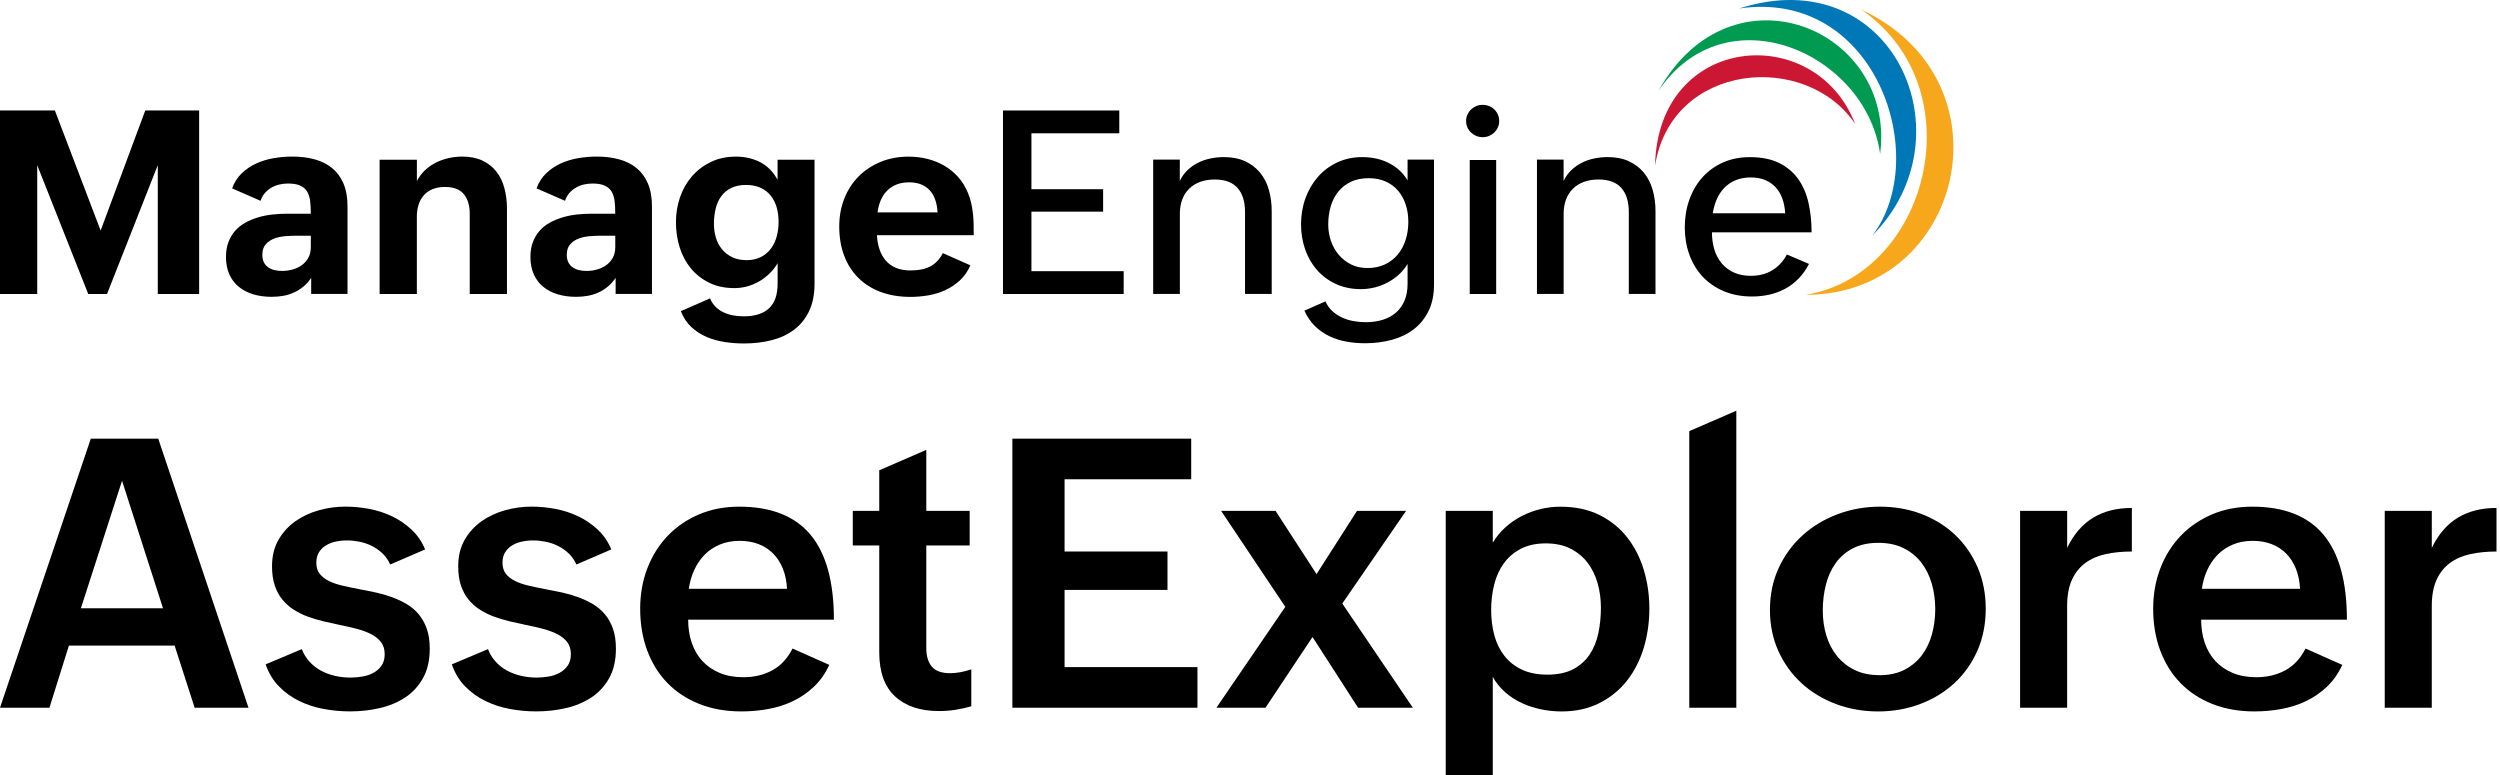
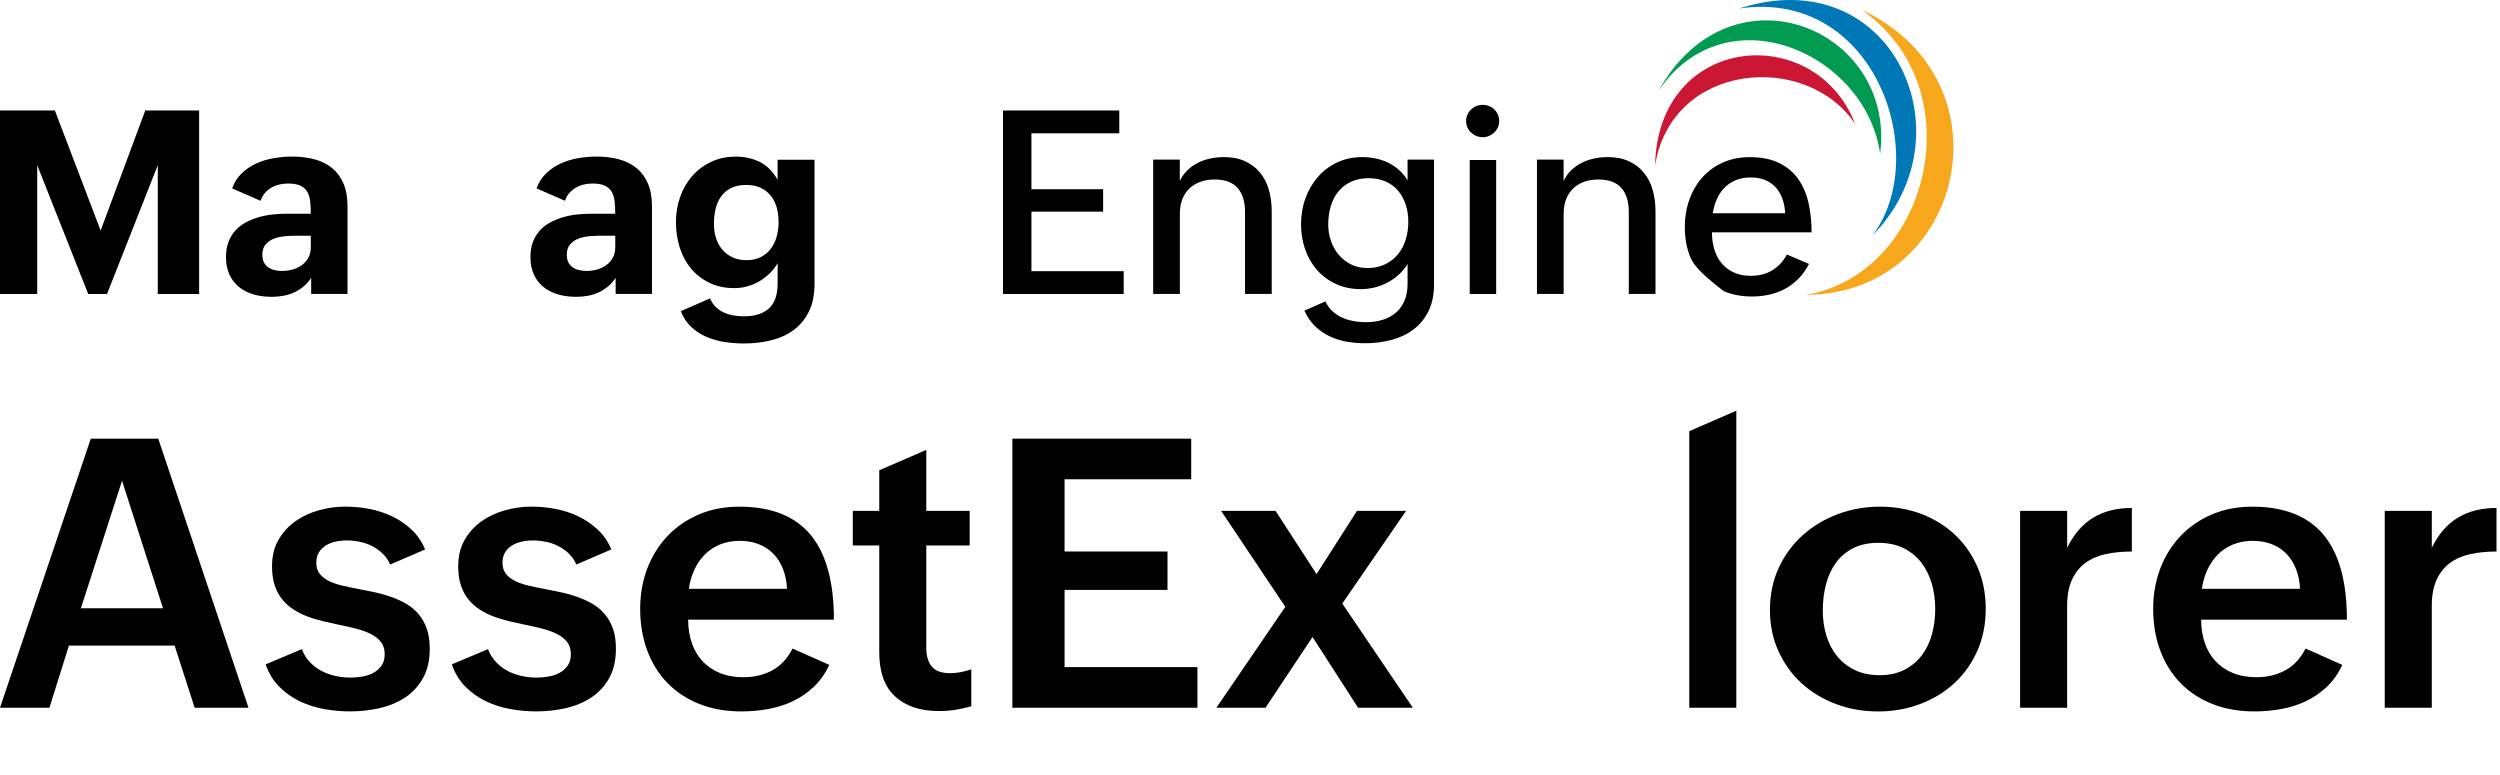
<svg xmlns="http://www.w3.org/2000/svg" width="645" height="200" viewBox="0 0 645 200" fill="none">
  <g clip-path="url(#clip0_718_62)">
    <path fill-rule="evenodd" clip-rule="evenodd" d="M480.257 2.498C509.879 23.095 497.518 70.894 465.86 76.062C506.517 76.094 519.717 20.969 480.257 2.498Z" fill="#F6A71C" />
    <path fill-rule="evenodd" clip-rule="evenodd" d="M448.708 2.19C484.03 -3.01 498.511 40.619 483.056 60.787C508.63 35.015 488.167 -10.504 448.708 2.19Z" fill="#0078B7" />
    <path fill-rule="evenodd" clip-rule="evenodd" d="M427.854 23.48C445.269 -2.312 481.449 13.649 485.074 39.716C489.23 7.5 446.761 -10.356 427.854 23.48Z" fill="#009B50" />
    <path fill-rule="evenodd" clip-rule="evenodd" d="M427.002 42.764C431.236 15.992 466.077 13.187 478.631 31.991C468.37 5.348 427.681 8.608 427.002 42.764Z" fill="#CB1733" />
    <path d="M0 28.507H14.161L25.965 59.487L37.474 28.507H51.379V75.851H40.708V42.611L27.611 75.851H22.762L9.601 42.611V75.851H0V28.507Z" fill="black" />
    <path d="M80.296 71.675C79.694 72.578 79.009 73.347 78.24 73.968C77.471 74.596 76.658 75.102 75.8 75.486C74.935 75.877 74.026 76.152 73.065 76.325C72.104 76.498 71.112 76.581 70.074 76.581C68.39 76.581 66.833 76.37 65.398 75.954C63.964 75.531 62.721 74.897 61.665 74.045C60.608 73.193 59.782 72.124 59.192 70.83C58.603 69.536 58.302 68.025 58.302 66.302C58.302 64.835 58.52 63.541 58.949 62.42C59.378 61.3 59.967 60.326 60.71 59.493C61.453 58.661 62.331 57.975 63.349 57.425C64.361 56.874 65.443 56.425 66.596 56.08C67.749 55.734 68.96 55.49 70.215 55.349C71.47 55.209 72.732 55.138 73.981 55.138H80.187C80.187 53.972 80.136 52.909 80.027 51.955C79.918 50.994 79.668 50.175 79.284 49.496C78.9 48.817 78.311 48.291 77.523 47.914C76.735 47.536 75.665 47.35 74.308 47.35C73.552 47.35 72.809 47.433 72.079 47.606C71.342 47.779 70.663 48.048 70.023 48.413C69.389 48.778 68.825 49.246 68.338 49.803C67.852 50.367 67.48 51.033 67.224 51.808L59.884 48.605C60.441 47.055 61.28 45.749 62.388 44.692C63.496 43.635 64.752 42.79 66.154 42.156C67.557 41.522 69.062 41.067 70.663 40.798C72.271 40.529 73.846 40.395 75.403 40.395C77.491 40.395 79.412 40.632 81.16 41.105C82.909 41.579 84.408 42.329 85.669 43.353C86.931 44.378 87.911 45.704 88.609 47.331C89.307 48.958 89.66 50.937 89.66 53.262V75.832H80.283V71.662L80.296 71.675ZM76.511 60.813C75.646 60.813 74.705 60.851 73.68 60.928C72.655 61.005 71.701 61.203 70.817 61.524C69.933 61.844 69.19 62.337 68.588 62.997C67.986 63.657 67.685 64.566 67.685 65.732C67.685 66.507 67.82 67.16 68.088 67.685C68.358 68.217 68.723 68.639 69.19 68.966C69.651 69.286 70.196 69.53 70.804 69.677C71.419 69.831 72.072 69.901 72.758 69.901C73.706 69.901 74.621 69.779 75.505 69.53C76.389 69.28 77.183 68.902 77.881 68.396C78.579 67.89 79.143 67.249 79.566 66.475C79.989 65.7 80.193 64.784 80.193 63.727V60.819H76.504L76.511 60.813Z" fill="black" />
-     <path d="M97.947 41.214H107.554V46.709C108.118 45.633 108.816 44.698 109.655 43.911C110.494 43.123 111.429 42.47 112.454 41.957C113.479 41.438 114.574 41.054 115.733 40.792C116.899 40.535 118.071 40.401 119.256 40.401C121.28 40.401 123.022 40.747 124.476 41.438C125.929 42.13 127.127 43.072 128.062 44.269C128.997 45.467 129.689 46.882 130.131 48.522C130.573 50.162 130.797 51.917 130.797 53.793V75.845H121.19V55.183C121.19 53.025 120.684 51.327 119.672 50.091C118.66 48.855 117.033 48.234 114.792 48.234C113.607 48.234 112.563 48.42 111.653 48.785C110.744 49.15 109.995 49.669 109.392 50.335C108.79 51.001 108.329 51.808 108.015 52.743C107.702 53.678 107.548 54.722 107.548 55.862V75.845H97.941V41.214H97.947Z" fill="black" />
    <path d="M158.843 71.675C158.241 72.578 157.556 73.347 156.787 73.968C156.019 74.596 155.205 75.102 154.347 75.486C153.483 75.877 152.573 76.152 151.612 76.325C150.652 76.498 149.659 76.581 148.621 76.581C146.937 76.581 145.381 76.37 143.946 75.954C142.511 75.531 141.269 74.897 140.212 74.045C139.155 73.193 138.329 72.124 137.74 70.83C137.151 69.536 136.849 68.025 136.849 66.302C136.849 64.835 137.067 63.541 137.496 62.42C137.925 61.3 138.515 60.326 139.258 59.493C140.001 58.661 140.878 57.975 141.896 57.425C142.908 56.874 143.991 56.425 145.144 56.08C146.296 55.734 147.507 55.49 148.762 55.349C150.018 55.209 151.279 55.138 152.528 55.138H158.734C158.734 53.972 158.683 52.909 158.574 51.955C158.465 50.994 158.216 50.175 157.831 49.496C157.447 48.817 156.858 48.291 156.07 47.914C155.282 47.536 154.213 47.35 152.855 47.35C152.099 47.35 151.356 47.433 150.626 47.606C149.889 47.779 149.211 48.048 148.57 48.413C147.936 48.778 147.372 49.246 146.886 49.803C146.399 50.367 146.027 51.033 145.771 51.808L138.431 48.605C138.989 47.055 139.828 45.749 140.936 44.692C142.044 43.635 143.299 42.79 144.702 42.156C146.104 41.522 147.609 41.067 149.211 40.798C150.818 40.529 152.394 40.395 153.95 40.395C156.038 40.395 157.959 40.632 159.708 41.105C161.456 41.579 162.955 42.329 164.217 43.353C165.479 44.378 166.458 45.704 167.157 47.331C167.855 48.958 168.207 50.937 168.207 53.262V75.832H158.83V71.662L158.843 71.675ZM155.058 60.813C154.193 60.813 153.252 60.851 152.227 60.928C151.202 61.005 150.248 61.203 149.364 61.524C148.48 61.844 147.737 62.337 147.135 62.997C146.533 63.657 146.232 64.566 146.232 65.732C146.232 66.507 146.367 67.16 146.636 67.685C146.905 68.217 147.27 68.639 147.738 68.966C148.199 69.286 148.743 69.53 149.351 69.677C149.966 69.831 150.62 69.901 151.305 69.901C152.253 69.901 153.169 69.779 154.053 69.53C154.936 69.28 155.731 68.902 156.429 68.396C157.127 67.89 157.69 67.249 158.113 66.475C158.536 65.7 158.741 64.784 158.741 63.727V60.819H155.052L155.058 60.813Z" fill="black" />
    <path d="M183.194 76.985C183.559 77.868 184.052 78.605 184.667 79.201C185.282 79.796 185.974 80.27 186.755 80.623C187.536 80.975 188.363 81.231 189.246 81.385C190.13 81.538 191.027 81.609 191.93 81.609C194.755 81.609 196.913 80.924 198.399 79.553C199.885 78.182 200.628 76.043 200.628 73.135V67.896C200.064 68.864 199.385 69.747 198.572 70.535C197.765 71.323 196.874 72.002 195.901 72.572C194.934 73.142 193.903 73.577 192.814 73.878C191.725 74.179 190.617 74.333 189.496 74.333C187.037 74.333 184.872 73.878 182.995 72.956C181.119 72.034 179.543 70.804 178.256 69.254C176.975 67.704 176.008 65.898 175.361 63.836C174.714 61.78 174.394 59.602 174.394 57.322C174.394 55.042 174.746 52.941 175.444 50.905C176.142 48.868 177.161 47.075 178.499 45.518C179.838 43.968 181.465 42.726 183.38 41.797C185.301 40.868 187.466 40.407 189.881 40.407C192.122 40.407 194.178 40.868 196.042 41.797C197.906 42.726 199.43 44.257 200.615 46.389V41.214H210.151V73.129C210.151 75.954 209.677 78.349 208.73 80.309C207.782 82.269 206.482 83.863 204.836 85.093C203.19 86.323 201.255 87.213 199.046 87.777C196.836 88.34 194.46 88.616 191.917 88.616C190.303 88.616 188.664 88.494 187.005 88.244C185.346 87.994 183.783 87.559 182.317 86.938C180.85 86.31 179.537 85.458 178.371 84.382C177.206 83.306 176.303 81.936 175.656 80.277L183.188 76.978L183.194 76.985ZM192.571 67.121C193.992 67.121 195.228 66.859 196.272 66.327C197.316 65.802 198.181 65.085 198.86 64.195C199.539 63.298 200.045 62.254 200.378 61.056C200.711 59.858 200.877 58.597 200.877 57.258C200.877 55.92 200.711 54.645 200.378 53.492C200.045 52.339 199.532 51.334 198.841 50.469C198.149 49.605 197.278 48.932 196.221 48.445C195.164 47.959 193.915 47.715 192.468 47.715C191.021 47.715 189.676 47.978 188.619 48.509C187.562 49.041 186.704 49.758 186.05 50.674C185.391 51.59 184.917 52.66 184.629 53.877C184.34 55.093 184.193 56.394 184.193 57.77C184.193 59.019 184.366 60.211 184.712 61.344C185.058 62.478 185.577 63.471 186.281 64.316C186.979 65.168 187.857 65.847 188.901 66.353C189.945 66.859 191.168 67.115 192.571 67.115V67.121Z" fill="black" />
-     <path d="M250.354 68.447C249.688 69.997 248.785 71.297 247.651 72.341C246.517 73.385 245.256 74.231 243.866 74.865C242.476 75.499 241.009 75.947 239.466 76.21C237.922 76.466 236.411 76.6 234.925 76.6C232.056 76.6 229.487 76.171 227.214 75.326C224.94 74.474 223.012 73.257 221.424 71.669C219.842 70.087 218.625 68.178 217.786 65.943C216.947 63.714 216.524 61.203 216.524 58.424C216.524 55.836 216.96 53.441 217.831 51.231C218.702 49.022 219.931 47.119 221.52 45.525C223.102 43.93 224.991 42.681 227.182 41.772C229.372 40.868 231.78 40.414 234.406 40.414C236.091 40.414 237.711 40.606 239.274 40.996C240.836 41.387 242.29 41.97 243.642 42.758C244.987 43.546 246.184 44.526 247.228 45.698C248.272 46.87 249.118 48.26 249.765 49.854C250.13 50.738 250.412 51.635 250.604 52.538C250.796 53.441 250.943 54.35 251.039 55.253C251.135 56.157 251.186 57.066 251.199 57.969C251.212 58.872 251.218 59.782 251.218 60.685H226.253C226.317 62.023 226.541 63.246 226.919 64.355C227.297 65.463 227.835 66.423 228.533 67.23C229.231 68.037 230.109 68.665 231.153 69.107C232.197 69.549 233.433 69.773 234.854 69.773C235.802 69.773 236.686 69.703 237.506 69.562C238.326 69.421 239.088 69.184 239.786 68.851C240.484 68.518 241.131 68.056 241.708 67.474C242.29 66.891 242.809 66.167 243.257 65.309L250.341 68.447H250.354ZM241.887 54.799C241.823 53.614 241.631 52.538 241.304 51.584C240.977 50.629 240.516 49.809 239.914 49.143C239.312 48.477 238.569 47.958 237.685 47.593C236.801 47.228 235.758 47.043 234.547 47.043C233.337 47.043 232.196 47.235 231.249 47.625C230.301 48.016 229.494 48.554 228.821 49.239C228.155 49.931 227.617 50.751 227.22 51.699C226.823 52.647 226.548 53.684 226.394 54.805H241.88L241.887 54.799Z" fill="black" />
    <path d="M258.763 28.507H288.776V34.393H266.109V48.817H284.606V54.606H266.109V69.965H289.909V75.851H258.77V28.507H258.763Z" fill="black" />
    <path d="M297.505 41.182H304.39V46.678C304.909 45.602 305.569 44.673 306.382 43.898C307.189 43.123 308.092 42.489 309.085 41.989C310.078 41.496 311.141 41.125 312.287 40.888C313.427 40.651 314.58 40.529 315.746 40.529C317.86 40.529 319.685 40.888 321.228 41.599C322.772 42.31 324.053 43.283 325.078 44.526C326.102 45.768 326.865 47.235 327.358 48.938C327.851 50.642 328.101 52.493 328.101 54.498V75.838H321.216V54.69C321.216 52.019 320.575 49.95 319.294 48.496C318.013 47.043 316.047 46.312 313.395 46.312C311.993 46.312 310.738 46.517 309.629 46.927C308.521 47.337 307.574 47.926 306.799 48.689C306.024 49.457 305.428 50.38 305.018 51.468C304.608 52.557 304.403 53.78 304.403 55.138V75.832H297.518V41.163L297.505 41.182Z" fill="black" />
    <path d="M341.967 77.76C342.422 78.772 343.024 79.617 343.779 80.296C344.535 80.975 345.374 81.526 346.303 81.948C347.232 82.371 348.218 82.672 349.262 82.851C350.306 83.031 351.337 83.127 352.349 83.127C353.944 83.127 355.404 82.922 356.73 82.512C358.056 82.102 359.196 81.487 360.143 80.667C361.091 79.848 361.828 78.816 362.36 77.58C362.891 76.344 363.154 74.877 363.154 73.2V68.088C362.552 69.1 361.809 70.01 360.925 70.823C360.041 71.63 359.067 72.316 358.017 72.879C356.96 73.443 355.846 73.866 354.667 74.16C353.495 74.448 352.323 74.596 351.158 74.596C348.724 74.596 346.546 74.147 344.625 73.251C342.703 72.354 341.083 71.15 339.757 69.626C338.431 68.101 337.42 66.334 336.715 64.303C336.017 62.279 335.665 60.134 335.665 57.867C335.665 55.599 336.043 53.262 336.798 51.174C337.554 49.086 338.617 47.248 340.001 45.659C341.378 44.077 343.043 42.822 344.996 41.906C346.95 40.99 349.121 40.529 351.51 40.529C352.676 40.529 353.822 40.651 354.956 40.888C356.089 41.125 357.159 41.49 358.171 41.989C359.183 42.483 360.118 43.11 360.97 43.866C361.821 44.622 362.552 45.512 363.154 46.55V41.182H369.975V73.392C369.975 76.024 369.514 78.291 368.585 80.2C367.656 82.109 366.388 83.684 364.787 84.92C363.179 86.163 361.296 87.079 359.125 87.668C356.954 88.257 354.648 88.558 352.189 88.558C350.594 88.558 349.018 88.424 347.469 88.154C345.919 87.885 344.452 87.424 343.069 86.778C341.685 86.131 340.436 85.266 339.315 84.19C338.195 83.114 337.266 81.763 336.536 80.149L341.967 77.753V77.76ZM352.74 69.158C354.462 69.158 355.987 68.844 357.3 68.223C358.613 67.595 359.721 66.75 360.617 65.668C361.514 64.592 362.193 63.33 362.654 61.882C363.115 60.441 363.346 58.898 363.346 57.258C363.346 55.619 363.122 54.184 362.68 52.813C362.238 51.443 361.591 50.251 360.739 49.239C359.887 48.227 358.818 47.427 357.537 46.844C356.256 46.261 354.77 45.973 353.092 45.973C351.324 45.973 349.787 46.293 348.48 46.927C347.174 47.561 346.092 48.42 345.233 49.496C344.369 50.572 343.728 51.84 343.312 53.294C342.896 54.748 342.684 56.285 342.684 57.899C342.684 59.365 342.915 60.774 343.376 62.132C343.837 63.49 344.51 64.688 345.381 65.719C346.252 66.756 347.308 67.583 348.551 68.21C349.787 68.838 351.183 69.145 352.74 69.145V69.158Z" fill="black" />
    <path d="M378.25 31.223C378.25 30.64 378.365 30.096 378.589 29.59C378.813 29.084 379.121 28.642 379.511 28.264C379.902 27.886 380.35 27.591 380.869 27.374C381.388 27.156 381.939 27.053 382.522 27.053C383.104 27.053 383.655 27.156 384.174 27.361C384.693 27.566 385.141 27.854 385.532 28.232C385.922 28.61 386.23 29.052 386.454 29.558C386.678 30.064 386.793 30.621 386.793 31.223C386.793 31.825 386.678 32.35 386.454 32.856C386.23 33.362 385.922 33.804 385.532 34.182C385.141 34.56 384.693 34.854 384.174 35.072C383.655 35.29 383.104 35.392 382.522 35.392C381.939 35.392 381.388 35.283 380.869 35.072C380.35 34.854 379.902 34.56 379.511 34.182C379.121 33.804 378.813 33.362 378.589 32.856C378.365 32.35 378.25 31.806 378.25 31.223ZM379.191 41.278H386.012V75.845H379.191V41.278Z" fill="black" />
    <path d="M396.522 41.182H403.407V46.678C403.926 45.602 404.586 44.673 405.399 43.898C406.206 43.123 407.109 42.489 408.102 41.989C409.095 41.496 410.158 41.125 411.304 40.888C412.444 40.651 413.597 40.529 414.763 40.529C416.876 40.529 418.702 40.888 420.245 41.599C421.789 42.31 423.07 43.283 424.095 44.526C425.119 45.768 425.881 47.235 426.375 48.938C426.868 50.642 427.118 52.493 427.118 54.498V75.838H420.232V54.69C420.232 52.019 419.592 49.95 418.311 48.496C417.03 47.043 415.064 46.312 412.412 46.312C411.01 46.312 409.754 46.517 408.646 46.927C407.538 47.337 406.59 47.926 405.815 48.689C405.04 49.457 404.445 50.38 404.035 51.468C403.625 52.557 403.42 53.78 403.42 55.138V75.832H396.535V41.163L396.522 41.182Z" fill="black" />
-     <path d="M466.724 68.088C465.968 69.555 465.072 70.823 464.021 71.886C462.977 72.956 461.825 73.827 460.563 74.506C459.301 75.185 457.956 75.684 456.522 76.011C455.087 76.331 453.595 76.498 452.045 76.498C449.31 76.498 446.863 76.037 444.718 75.121C442.572 74.205 440.753 72.95 439.267 71.355C437.781 69.76 436.641 67.871 435.854 65.7C435.066 63.522 434.675 61.172 434.675 58.648C434.675 56.124 435.066 53.729 435.854 51.52C436.641 49.31 437.762 47.389 439.216 45.762C440.67 44.135 442.431 42.854 444.5 41.932C446.569 41.009 448.874 40.542 451.417 40.542C454.459 40.542 456.995 41.048 459.032 42.06C461.069 43.072 462.708 44.455 463.945 46.197C465.181 47.946 466.065 49.995 466.596 52.359C467.121 54.722 467.39 57.245 467.39 59.942H441.682C441.682 61.536 441.893 63.016 442.309 64.387C442.726 65.757 443.36 66.942 444.199 67.941C445.038 68.947 446.082 69.728 447.337 70.305C448.586 70.875 450.04 71.163 451.705 71.163C453.838 71.163 455.695 70.683 457.264 69.722C458.834 68.761 460.089 67.41 461.018 65.661L466.711 68.088H466.724ZM460.582 55.023C460.499 53.62 460.249 52.352 459.839 51.225C459.429 50.091 458.853 49.124 458.11 48.317C457.367 47.51 456.458 46.883 455.394 46.441C454.325 45.999 453.095 45.781 451.692 45.781C450.29 45.781 448.926 46.018 447.798 46.492C446.665 46.966 445.698 47.619 444.891 48.445C444.084 49.278 443.43 50.258 442.937 51.385C442.438 52.519 442.098 53.729 441.9 55.023H460.589H460.582Z" fill="black" />
+     <path d="M466.724 68.088C465.968 69.555 465.072 70.823 464.021 71.886C462.977 72.956 461.825 73.827 460.563 74.506C459.301 75.185 457.956 75.684 456.522 76.011C455.087 76.331 453.595 76.498 452.045 76.498C449.31 76.498 446.863 76.037 444.718 75.121C437.781 69.76 436.641 67.871 435.854 65.7C435.066 63.522 434.675 61.172 434.675 58.648C434.675 56.124 435.066 53.729 435.854 51.52C436.641 49.31 437.762 47.389 439.216 45.762C440.67 44.135 442.431 42.854 444.5 41.932C446.569 41.009 448.874 40.542 451.417 40.542C454.459 40.542 456.995 41.048 459.032 42.06C461.069 43.072 462.708 44.455 463.945 46.197C465.181 47.946 466.065 49.995 466.596 52.359C467.121 54.722 467.39 57.245 467.39 59.942H441.682C441.682 61.536 441.893 63.016 442.309 64.387C442.726 65.757 443.36 66.942 444.199 67.941C445.038 68.947 446.082 69.728 447.337 70.305C448.586 70.875 450.04 71.163 451.705 71.163C453.838 71.163 455.695 70.683 457.264 69.722C458.834 68.761 460.089 67.41 461.018 65.661L466.711 68.088H466.724ZM460.582 55.023C460.499 53.62 460.249 52.352 459.839 51.225C459.429 50.091 458.853 49.124 458.11 48.317C457.367 47.51 456.458 46.883 455.394 46.441C454.325 45.999 453.095 45.781 451.692 45.781C450.29 45.781 448.926 46.018 447.798 46.492C446.665 46.966 445.698 47.619 444.891 48.445C444.084 49.278 443.43 50.258 442.937 51.385C442.438 52.519 442.098 53.729 441.9 55.023H460.589H460.582Z" fill="black" />
    <path d="M23.428 113.171H40.83L64.111 182.592H50.219L45.051 166.561H17.779L12.752 182.592H0L23.428 113.171ZM42.06 156.941L31.486 124.034L20.867 156.941H42.066H42.06Z" fill="black" />
    <path d="M77.862 167.47C78.336 168.7 79.002 169.789 79.854 170.718C80.706 171.653 81.686 172.415 82.794 173.017C83.902 173.619 85.112 174.067 86.419 174.368C87.732 174.669 89.064 174.817 90.428 174.817C91.408 174.817 92.42 174.733 93.464 174.554C94.508 174.381 95.456 174.067 96.308 173.606C97.159 173.151 97.864 172.53 98.415 171.755C98.966 170.98 99.248 169.994 99.248 168.79C99.248 167.528 98.934 166.484 98.3 165.658C97.665 164.838 96.807 164.146 95.719 163.596C94.63 163.045 93.381 162.584 91.972 162.219C90.563 161.854 89.07 161.514 87.488 161.2C86.131 160.918 84.754 160.605 83.364 160.278C81.974 159.945 80.635 159.541 79.354 159.067C78.073 158.594 76.882 157.998 75.774 157.287C74.666 156.576 73.693 155.718 72.86 154.699C72.021 153.688 71.368 152.477 70.894 151.074C70.42 149.665 70.183 148.013 70.183 146.117C70.183 143.491 70.734 141.218 71.842 139.29C72.95 137.362 74.397 135.767 76.178 134.499C77.965 133.237 79.989 132.289 82.249 131.655C84.51 131.021 86.797 130.707 89.102 130.707C91.126 130.707 93.182 130.906 95.264 131.297C97.352 131.694 99.318 132.334 101.169 133.218C103.02 134.102 104.691 135.248 106.197 136.657C107.695 138.066 108.861 139.764 109.681 141.756L100.669 145.643C100.163 144.503 99.497 143.549 98.677 142.774C97.858 141.999 96.935 141.358 95.93 140.852C94.918 140.346 93.861 139.981 92.753 139.764C91.645 139.546 90.569 139.431 89.531 139.431C88.494 139.431 87.54 139.533 86.592 139.738C85.644 139.943 84.798 140.276 84.055 140.737C83.312 141.198 82.717 141.788 82.275 142.518C81.833 143.248 81.609 144.132 81.609 145.176C81.609 146.348 81.903 147.302 82.486 148.045C83.069 148.788 83.863 149.403 84.856 149.896C85.849 150.389 87.027 150.793 88.391 151.106C89.749 151.42 91.19 151.721 92.708 152.009C94.098 152.266 95.513 152.547 96.955 152.861C98.396 153.175 99.785 153.579 101.13 154.072C102.475 154.565 103.737 155.154 104.922 155.852C106.107 156.55 107.144 157.428 108.028 158.485C108.912 159.541 109.61 160.79 110.116 162.231C110.622 163.672 110.872 165.383 110.872 167.374C110.872 170.346 110.296 172.87 109.143 174.938C107.99 177.007 106.453 178.679 104.544 179.94C102.629 181.202 100.445 182.124 97.979 182.688C95.513 183.258 92.952 183.54 90.3 183.54C88.052 183.54 85.81 183.335 83.569 182.925C81.321 182.515 79.22 181.836 77.26 180.888C75.3 179.94 73.552 178.692 72.021 177.142C70.484 175.592 69.325 173.683 68.537 171.403L77.881 167.47H77.862Z" fill="black" />
    <path d="M125.897 167.47C126.371 168.7 127.038 169.789 127.889 170.718C128.741 171.653 129.721 172.415 130.829 173.017C131.937 173.619 133.148 174.067 134.454 174.368C135.767 174.669 137.099 174.817 138.464 174.817C139.443 174.817 140.455 174.733 141.499 174.554C142.543 174.381 143.491 174.067 144.343 173.606C145.195 173.151 145.899 172.53 146.45 171.755C147.001 170.98 147.283 169.994 147.283 168.79C147.283 167.528 146.969 166.484 146.335 165.658C145.701 164.838 144.843 164.146 143.754 163.596C142.665 163.045 141.416 162.584 140.007 162.219C138.598 161.854 137.106 161.514 135.524 161.2C134.166 160.918 132.789 160.605 131.399 160.278C130.009 159.945 128.671 159.541 127.39 159.067C126.109 158.594 124.918 157.998 123.81 157.287C122.702 156.576 121.728 155.718 120.895 154.699C120.056 153.688 119.403 152.477 118.929 151.074C118.455 149.665 118.218 148.013 118.218 146.117C118.218 143.491 118.769 141.218 119.877 139.29C120.985 137.362 122.433 135.767 124.213 134.499C126 133.237 128.024 132.289 130.285 131.655C132.546 131.021 134.832 130.707 137.138 130.707C139.162 130.707 141.218 130.906 143.299 131.297C145.387 131.694 147.353 132.334 149.204 133.218C151.055 134.102 152.727 135.248 154.232 136.657C155.731 138.066 156.896 139.764 157.716 141.756L148.705 145.643C148.199 144.503 147.533 143.549 146.713 142.774C145.893 141.999 144.971 141.358 143.965 140.852C142.953 140.346 141.896 139.981 140.788 139.764C139.68 139.546 138.604 139.431 137.567 139.431C136.529 139.431 135.575 139.533 134.627 139.738C133.679 139.943 132.834 140.276 132.091 140.737C131.348 141.198 130.752 141.788 130.31 142.518C129.868 143.248 129.644 144.132 129.644 145.176C129.644 146.348 129.939 147.302 130.522 148.045C131.104 148.788 131.899 149.403 132.891 149.896C133.884 150.389 135.063 150.793 136.427 151.106C137.785 151.42 139.226 151.721 140.744 152.009C142.133 152.266 143.549 152.547 144.99 152.861C146.431 153.175 147.821 153.579 149.166 154.072C150.511 154.565 151.773 155.154 152.957 155.852C154.142 156.55 155.18 157.428 156.064 158.485C156.948 159.541 157.646 160.79 158.152 162.231C158.658 163.672 158.907 165.383 158.907 167.374C158.907 170.346 158.331 172.87 157.178 174.938C156.025 177.007 154.488 178.679 152.58 179.94C150.664 181.202 148.48 182.124 146.015 182.688C143.549 183.258 140.987 183.54 138.335 183.54C136.087 183.54 133.846 183.335 131.604 182.925C129.356 182.515 127.255 181.836 125.295 180.888C123.336 179.94 121.587 178.692 120.056 177.142C118.519 175.592 117.36 173.683 116.572 171.403L125.917 167.47H125.897Z" fill="black" />
    <path d="M213.956 171.544C212.912 173.786 211.58 175.675 209.947 177.212C208.32 178.743 206.514 179.979 204.541 180.914C202.568 181.849 200.448 182.515 198.187 182.931C195.927 183.341 193.627 183.546 191.29 183.546C187.274 183.546 183.655 182.906 180.434 181.625C177.212 180.344 174.464 178.544 172.204 176.219C169.943 173.894 168.207 171.108 166.99 167.848C165.773 164.595 165.165 160.989 165.165 157.037C165.165 153.31 165.78 149.838 167.016 146.63C168.252 143.421 169.988 140.641 172.229 138.284C174.471 135.927 177.161 134.083 180.293 132.738C183.425 131.393 186.902 130.72 190.726 130.72C198.943 130.72 205.073 133.128 209.101 137.951C213.13 142.774 215.147 150.082 215.147 159.881H177.545C177.545 162.033 177.853 164.012 178.467 165.831C179.082 167.65 179.992 169.213 181.196 170.526C182.4 171.838 183.879 172.863 185.653 173.606C187.421 174.349 189.464 174.721 191.77 174.721C194.55 174.721 197.035 174.138 199.212 172.966C201.396 171.794 203.151 169.917 204.477 167.323L213.962 171.544H213.956ZM203.049 151.913C202.953 149.986 202.6 148.256 201.979 146.719C201.364 145.188 200.532 143.888 199.488 142.832C198.444 141.775 197.195 140.961 195.741 140.391C194.287 139.821 192.66 139.539 190.854 139.539C188.958 139.539 187.248 139.853 185.73 140.487C184.212 141.121 182.906 141.986 181.817 143.094C180.728 144.202 179.832 145.502 179.14 147.007C178.442 148.506 177.968 150.146 177.718 151.913H203.042H203.049Z" fill="black" />
    <path d="M250.61 182.214C249.284 182.592 247.939 182.893 246.581 183.117C245.224 183.335 243.783 183.45 242.265 183.45C237.429 183.45 233.65 182.195 230.928 179.678C228.206 177.167 226.849 173.382 226.849 168.322V140.724H220.021V131.809H226.849V121.331L238.985 116.066V131.809H250.175V140.724H238.985V167.234C238.985 169.225 239.453 170.801 240.382 171.954C241.317 173.107 242.905 173.683 245.147 173.683C245.999 173.683 246.895 173.593 247.824 173.42C248.759 173.248 249.681 173.004 250.597 172.684V182.214H250.61Z" fill="black" />
    <path d="M261.191 113.171H307.33V123.649H274.66V142.287H301.214V152.195H274.66V172.114H308.944V182.592H261.191V113.171Z" fill="black" />
    <path d="M331.604 156.563L315.054 131.809H329.093L339.668 148.122L350.101 131.809H362.763L346.309 155.711L364.518 182.598H350.389L338.63 164.345L326.493 182.598H313.831L331.61 156.563H331.604Z" fill="black" />
-     <path d="M373.004 131.809H385.141V140.013C386.025 138.528 387.107 137.208 388.388 136.055C389.669 134.902 391.072 133.929 392.609 133.141C394.14 132.353 395.754 131.751 397.445 131.341C399.135 130.932 400.833 130.727 402.543 130.727C406.43 130.727 409.812 131.444 412.688 132.885C415.563 134.326 417.952 136.26 419.848 138.694C421.744 141.128 423.166 143.927 424.114 147.084C425.062 150.248 425.536 153.566 425.536 157.044C425.536 160.521 425.042 164.005 424.063 167.214C423.083 170.423 421.635 173.235 419.727 175.656C417.812 178.077 415.442 179.992 412.611 181.42C409.78 182.842 406.533 183.553 402.869 183.553C401.095 183.553 399.334 183.373 397.579 183.008C395.824 182.643 394.165 182.099 392.603 181.375C391.04 180.651 389.618 179.723 388.337 178.602C387.056 177.481 385.987 176.162 385.135 174.644V200.013H372.998V131.822L373.004 131.809ZM399.18 174.061C401.864 174.061 404.093 173.593 405.867 172.665C407.634 171.73 409.05 170.474 410.113 168.892C411.17 167.31 411.919 165.479 412.367 163.391C412.809 161.303 413.034 159.093 413.034 156.749C413.034 154.597 412.758 152.528 412.201 150.536C411.65 148.544 410.792 146.783 409.639 145.246C408.486 143.715 407.013 142.486 405.226 141.57C403.439 140.654 401.3 140.193 398.802 140.193C396.304 140.193 394.165 140.66 392.378 141.589C390.591 142.524 389.131 143.773 387.991 145.336C386.851 146.898 386.025 148.724 385.5 150.812C384.981 152.9 384.718 155.077 384.718 157.357C384.718 159.637 384.994 161.924 385.551 163.948C386.102 165.972 386.973 167.733 388.158 169.238C389.343 170.737 390.841 171.915 392.66 172.774C394.479 173.625 396.65 174.054 399.18 174.054V174.061Z" fill="black" />
    <path d="M435.834 111.231L447.971 105.966V182.598H435.834V111.231Z" fill="black" />
    <path d="M456.65 157.319C456.65 153.335 457.418 149.71 458.949 146.437C460.48 143.165 462.542 140.366 465.136 138.047C467.73 135.722 470.74 133.923 474.167 132.642C477.593 131.361 481.225 130.72 485.048 130.72C488.872 130.72 492.491 131.361 495.815 132.642C499.139 133.923 502.021 135.722 504.467 138.047C506.914 140.372 508.835 143.152 510.232 146.393C511.621 149.633 512.319 153.194 512.319 157.088C512.319 160.982 511.589 164.691 510.135 167.951C508.682 171.204 506.696 173.99 504.186 176.296C501.675 178.602 498.722 180.389 495.341 181.657C491.959 182.925 488.353 183.553 484.529 183.553C480.706 183.553 477.042 182.912 473.648 181.631C470.247 180.35 467.294 178.557 464.777 176.251C462.267 173.946 460.281 171.185 458.827 167.976C457.373 164.768 456.643 161.219 456.643 157.332L456.65 157.319ZM484.869 174.202C487.399 174.202 489.57 173.728 491.389 172.78C493.208 171.832 494.7 170.577 495.872 169.008C497.044 167.438 497.903 165.632 498.46 163.576C499.011 161.52 499.292 159.388 499.292 157.172C499.292 154.834 498.991 152.624 498.389 150.556C497.787 148.487 496.878 146.668 495.661 145.105C494.444 143.542 492.92 142.306 491.088 141.403C489.256 140.5 487.085 140.052 484.593 140.052C482.102 140.052 479.841 140.526 478.029 141.474C476.21 142.422 474.73 143.696 473.597 145.291C472.457 146.886 471.624 148.737 471.086 150.837C470.548 152.938 470.279 155.161 470.279 157.498C470.279 159.836 470.58 161.879 471.182 163.903C471.784 165.927 472.694 167.695 473.91 169.213C475.127 170.73 476.645 171.941 478.464 172.838C480.283 173.741 482.422 174.189 484.888 174.189L484.869 174.202Z" fill="black" />
    <path d="M521.19 131.809H533.327V141.339C535.037 137.829 537.272 135.235 540.039 133.564C542.806 131.886 546.13 131.053 550.018 131.053V142.293C547.552 142.293 545.297 142.518 543.261 142.96C541.224 143.402 539.469 144.17 537.996 145.259C536.523 146.348 535.383 147.795 534.557 149.595C533.737 151.395 533.321 153.655 533.321 156.377V182.598H521.184V131.809H521.19Z" fill="black" />
    <path d="M604.317 171.544C603.273 173.786 601.941 175.675 600.307 177.212C598.681 178.743 596.875 179.979 594.902 180.914C592.923 181.849 590.809 182.515 588.548 182.931C586.288 183.341 583.988 183.546 581.651 183.546C577.635 183.546 574.016 182.906 570.788 181.625C567.567 180.344 564.819 178.544 562.558 176.219C560.297 173.894 558.562 171.108 557.345 167.848C556.128 164.595 555.519 160.989 555.519 157.037C555.519 153.31 556.134 149.838 557.37 146.63C558.6 143.421 560.342 140.641 562.584 138.284C564.825 135.927 567.515 134.083 570.647 132.738C573.779 131.393 577.257 130.72 581.081 130.72C589.298 130.72 595.427 133.128 599.456 137.951C603.484 142.774 605.502 150.082 605.502 159.881H567.9C567.9 162.033 568.207 164.012 568.822 165.831C569.437 167.65 570.346 169.213 571.55 170.526C572.754 171.838 574.24 172.863 576.008 173.606C577.776 174.349 579.819 174.721 582.124 174.721C584.904 174.721 587.389 174.138 589.567 172.966C591.751 171.794 593.506 169.917 594.831 167.323L604.317 171.544ZM593.41 151.913C593.314 149.986 592.961 148.256 592.34 146.719C591.725 145.188 590.893 143.888 589.849 142.832C588.805 141.775 587.556 140.961 586.102 140.391C584.648 139.821 583.021 139.539 581.215 139.539C579.319 139.539 577.609 139.853 576.091 140.487C574.573 141.121 573.267 141.986 572.178 143.094C571.089 144.202 570.192 145.502 569.501 147.007C568.803 148.506 568.329 150.146 568.079 151.913H593.403H593.41Z" fill="black" />
    <path d="M615.269 131.809H627.406V141.339C629.116 137.829 631.351 135.235 634.118 133.564C636.885 131.886 640.209 131.053 644.096 131.053V142.293C641.631 142.293 639.376 142.518 637.339 142.96C635.303 143.402 633.548 144.17 632.075 145.259C630.602 146.348 629.462 147.795 628.635 149.595C627.816 151.395 627.399 153.655 627.399 156.377V182.598H615.262V131.809H615.269Z" fill="black" />
  </g>
  <defs>
    <clipPath id="clip0_718_62">
      <rect width="644.103" height="200" fill="white" />
    </clipPath>
  </defs>
</svg>